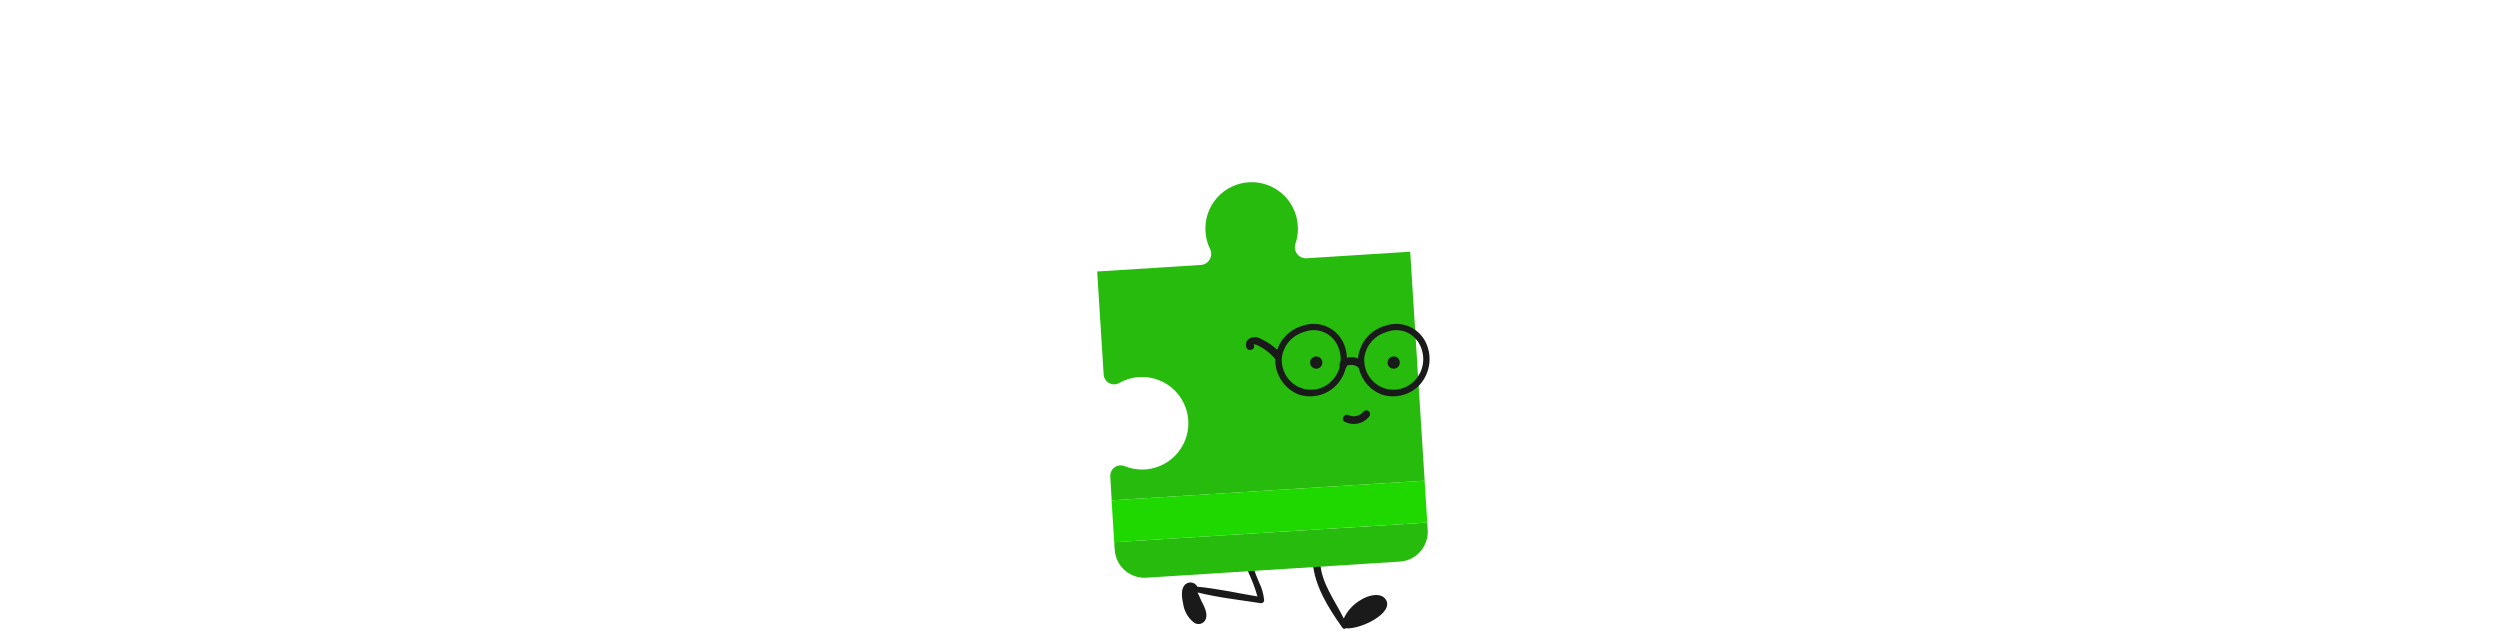
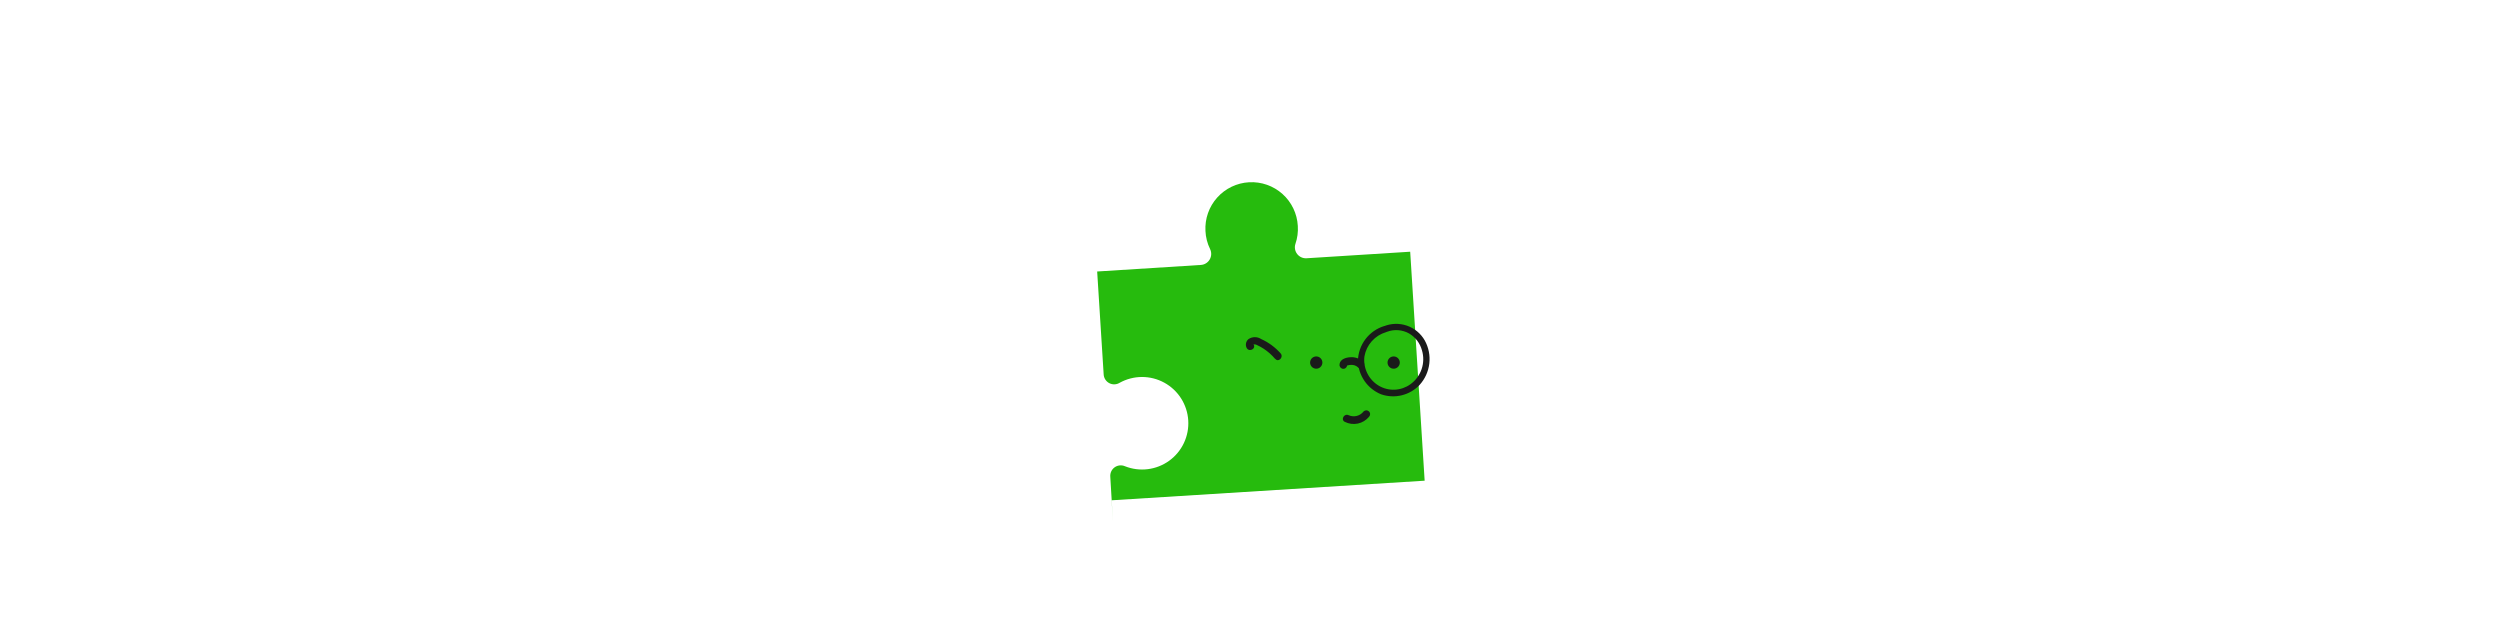
<svg xmlns="http://www.w3.org/2000/svg" width="340" height="86" viewBox="0 0 340 86" fill="none">
  <rect width="340" height="86" fill="white" />
  <g clip-path="url(#clip0_374_1131)">
-     <path d="M178.544 76.479C178.544 75.838 179.501 75.896 179.549 76.537C179.721 79.339 181.538 81.644 182.753 84.112C183.253 83.031 184.084 82.136 185.125 81.558C185.977 81.004 187.794 80.458 188.483 81.558C189.621 83.404 184.915 85.662 183.03 85.442C182.999 85.472 182.962 85.494 182.921 85.508C182.881 85.522 182.837 85.527 182.795 85.522C182.752 85.517 182.71 85.504 182.674 85.482C182.637 85.46 182.605 85.43 182.581 85.394L182.428 85.174C180.639 82.649 178.735 79.578 178.544 76.479Z" fill="#1A1A1A" />
-     <path d="M160.923 82.19C160.761 81.444 160.55 80.277 161.057 79.636C161.161 79.497 161.298 79.385 161.455 79.312C161.612 79.238 161.785 79.205 161.958 79.214C162.131 79.224 162.3 79.276 162.448 79.366C162.596 79.456 162.72 79.582 162.808 79.731C162.808 79.731 162.808 79.731 162.808 79.789C165.543 80.038 168.298 80.669 171.015 81.118C170.701 80.024 170.301 78.956 169.819 77.924C169.513 77.063 169.264 76.183 169.025 75.303C168.872 74.767 169.743 74.576 169.867 75.121C170.2 76.506 170.651 77.86 171.216 79.167C171.61 79.939 171.85 80.781 171.924 81.645C171.921 81.7 171.908 81.753 171.884 81.803C171.861 81.853 171.827 81.897 171.786 81.933C171.745 81.97 171.697 81.998 171.645 82.016C171.593 82.034 171.538 82.041 171.484 82.037C168.614 81.587 165.696 81.281 162.875 80.573C163.066 80.937 163.209 81.348 163.334 81.616C163.697 82.352 164.29 83.319 163.994 84.179C163.935 84.34 163.837 84.483 163.711 84.598C163.584 84.712 163.432 84.795 163.267 84.838C163.101 84.881 162.928 84.884 162.762 84.846C162.595 84.808 162.44 84.73 162.31 84.619C161.564 84.009 161.07 83.143 160.923 82.19V82.19Z" fill="#1A1A1A" />
-   </g>
-   <path d="M151.599 74.754L151.532 73.736L194.106 71.071L193.905 67.877L194.171 72.07C194.238 73.145 193.875 74.202 193.163 75.01C192.451 75.817 191.447 76.309 190.372 76.377L155.908 78.567C155.374 78.601 154.84 78.528 154.334 78.355C153.829 78.181 153.362 77.909 152.962 77.555C152.562 77.201 152.235 76.771 152.001 76.291C151.768 75.81 151.631 75.288 151.599 74.754V74.754Z" fill="#26BB0D" />
+     </g>
  <path d="M151.366 71.028L151 64.838C150.979 64.591 151.022 64.344 151.125 64.119C151.229 63.894 151.389 63.7 151.59 63.556C151.791 63.412 152.026 63.322 152.272 63.297C152.518 63.271 152.767 63.309 152.993 63.408C153.979 63.801 155.049 63.938 156.102 63.806C157.155 63.675 158.157 63.279 159.016 62.656C159.875 62.032 160.563 61.202 161.015 60.242C161.467 59.282 161.668 58.223 161.601 57.164C161.534 56.105 161.2 55.08 160.63 54.184C160.06 53.289 159.273 52.553 158.342 52.043C157.411 51.533 156.367 51.268 155.305 51.27C154.244 51.273 153.201 51.544 152.273 52.058C152.059 52.19 151.816 52.263 151.565 52.271C151.315 52.278 151.067 52.22 150.846 52.101C150.626 51.982 150.44 51.807 150.309 51.594C150.177 51.381 150.104 51.137 150.096 50.887L149.215 36.923L163.316 36.033C163.563 36.017 163.802 35.941 164.012 35.811C164.222 35.681 164.396 35.502 164.52 35.288C164.644 35.075 164.714 34.834 164.723 34.588C164.732 34.341 164.68 34.096 164.572 33.874C164.194 33.105 163.98 32.267 163.942 31.411C163.851 29.746 164.425 28.112 165.538 26.87C166.651 25.628 168.212 24.878 169.877 24.787C171.543 24.695 173.176 25.269 174.419 26.382C175.661 27.495 176.41 29.056 176.502 30.722C176.558 31.55 176.448 32.381 176.178 33.166C176.101 33.399 176.083 33.647 176.125 33.889C176.167 34.13 176.268 34.358 176.419 34.551C176.57 34.744 176.766 34.898 176.99 34.997C177.214 35.097 177.459 35.14 177.703 35.123L191.786 34.234L193.752 65.374L151.178 68.039L151.366 71.028Z" fill="#26BB0D" />
-   <path d="M151.533 73.736L151.361 71.004L151.176 68.039L193.75 65.374L193.905 67.877L194.106 71.066L151.533 73.736Z" fill="#1FD800" />
  <path d="M188.17 44.386C189.176 43.968 190.299 43.932 191.329 44.284C192.359 44.636 193.225 45.351 193.765 46.297C194.297 47.254 194.514 48.355 194.387 49.442C194.26 50.53 193.794 51.55 193.056 52.359C192.399 53.05 191.556 53.538 190.629 53.762C189.702 53.986 188.73 53.939 187.829 53.625C186.921 53.256 186.141 52.631 185.581 51.827C185.022 51.022 184.708 50.073 184.677 49.094C184.696 48.022 185.053 46.984 185.699 46.129C186.345 45.274 187.246 44.646 188.272 44.335C188.383 44.303 188.501 44.316 188.602 44.372C188.703 44.428 188.778 44.522 188.81 44.632C188.842 44.743 188.828 44.862 188.772 44.963C188.717 45.064 188.623 45.138 188.512 45.17C187.761 45.391 187.087 45.817 186.566 46.401C186.044 46.984 185.697 47.703 185.563 48.474C185.468 49.252 185.6 50.042 185.944 50.747C186.287 51.453 186.828 52.043 187.5 52.448C188.159 52.841 188.919 53.032 189.686 52.998C190.453 52.964 191.193 52.707 191.816 52.258C192.526 51.747 193.058 51.028 193.34 50.199C193.621 49.371 193.637 48.476 193.385 47.638C193.127 46.682 192.504 45.864 191.651 45.36C191.193 45.1 190.683 44.944 190.158 44.905C189.633 44.865 189.105 44.943 188.613 45.132C188.107 45.36 187.664 44.601 188.17 44.386V44.386Z" fill="#1A1A1A" />
-   <path d="M176.944 44.386C177.949 43.968 179.072 43.932 180.102 44.284C181.132 44.636 181.998 45.352 182.538 46.297C183.065 47.26 183.275 48.365 183.136 49.453C182.997 50.542 182.518 51.56 181.766 52.359C181.111 53.051 180.271 53.538 179.346 53.763C178.42 53.987 177.45 53.94 176.551 53.625C175.651 53.25 174.878 52.623 174.326 51.819C173.773 51.015 173.465 50.069 173.438 49.094C173.457 48.021 173.816 46.981 174.465 46.126C175.113 45.271 176.017 44.644 177.045 44.335C177.156 44.305 177.274 44.32 177.374 44.377C177.473 44.434 177.546 44.528 177.576 44.639C177.607 44.75 177.592 44.868 177.535 44.968C177.478 45.067 177.383 45.14 177.273 45.17C176.526 45.395 175.857 45.823 175.341 46.406C174.824 46.99 174.481 47.706 174.349 48.474C174.254 49.251 174.385 50.039 174.726 50.744C175.067 51.449 175.604 52.041 176.273 52.448C176.932 52.841 177.692 53.032 178.459 52.998C179.226 52.965 179.966 52.707 180.589 52.258C181.299 51.747 181.831 51.028 182.113 50.2C182.394 49.371 182.41 48.476 182.158 47.639C181.9 46.682 181.277 45.864 180.424 45.36C179.964 45.1 179.452 44.945 178.924 44.906C178.397 44.866 177.868 44.944 177.374 45.133C176.868 45.36 176.425 44.601 176.944 44.386Z" fill="#1A1A1A" />
  <path d="M189.538 50.144C189.077 50.144 188.703 49.77 188.703 49.309C188.703 48.847 189.077 48.474 189.538 48.474C189.999 48.474 190.373 48.847 190.373 49.309C190.373 49.77 189.999 50.144 189.538 50.144Z" fill="#1A1A1A" />
  <path d="M179.009 50.144C178.547 50.144 178.173 49.77 178.173 49.309C178.173 48.847 178.547 48.474 179.009 48.474C179.47 48.474 179.844 48.847 179.844 49.309C179.844 49.77 179.47 50.144 179.009 50.144Z" fill="#1A1A1A" />
  <path d="M186.183 56.688C185.793 57.158 185.255 57.481 184.658 57.606C184.06 57.73 183.437 57.647 182.893 57.372C182.285 57.068 182.817 56.169 183.424 56.473C183.771 56.625 184.159 56.657 184.526 56.563C184.893 56.469 185.218 56.254 185.449 55.954C185.498 55.906 185.555 55.868 185.618 55.842C185.681 55.816 185.748 55.802 185.816 55.802C185.885 55.802 185.952 55.816 186.015 55.842C186.078 55.868 186.135 55.906 186.183 55.954C186.232 56.002 186.27 56.06 186.296 56.123C186.322 56.185 186.335 56.253 186.335 56.321C186.335 56.389 186.322 56.457 186.296 56.52C186.27 56.583 186.232 56.64 186.183 56.688V56.688Z" fill="#1A1A1A" />
  <path d="M184.638 49.916C184.387 49.707 184.065 49.603 183.739 49.625C183.58 49.621 183.421 49.647 183.271 49.701H183.195V49.777C183.157 49.91 183.068 50.023 182.947 50.092C182.827 50.161 182.684 50.179 182.55 50.144C182.418 50.103 182.307 50.014 182.239 49.894C182.171 49.774 182.151 49.633 182.183 49.499C182.284 48.853 183.031 48.625 183.588 48.587C183.912 48.555 184.24 48.592 184.549 48.694C184.859 48.797 185.144 48.963 185.385 49.182C185.853 49.663 185.106 50.448 184.638 49.916Z" fill="#1A1A1A" />
  <path d="M173.413 48.804C172.963 48.273 172.438 47.808 171.857 47.425C171.57 47.238 171.269 47.073 170.958 46.931C170.879 46.888 170.793 46.858 170.705 46.842H170.477C170.869 47.399 169.958 47.918 169.578 47.374C169.456 47.171 169.412 46.931 169.454 46.698C169.496 46.465 169.621 46.256 169.806 46.108C170.06 45.942 170.357 45.853 170.661 45.853C170.964 45.853 171.261 45.942 171.515 46.108C172.53 46.566 173.436 47.235 174.173 48.07C174.603 48.576 173.869 49.336 173.439 48.804H173.413Z" fill="#1A1A1A" />
  <defs>
    <clipPath id="clip0_374_1131">
      <rect width="27.931" height="10.732" fill="white" transform="matrix(-1 0 0 1 188.664 74.795)" />
    </clipPath>
  </defs>
</svg>